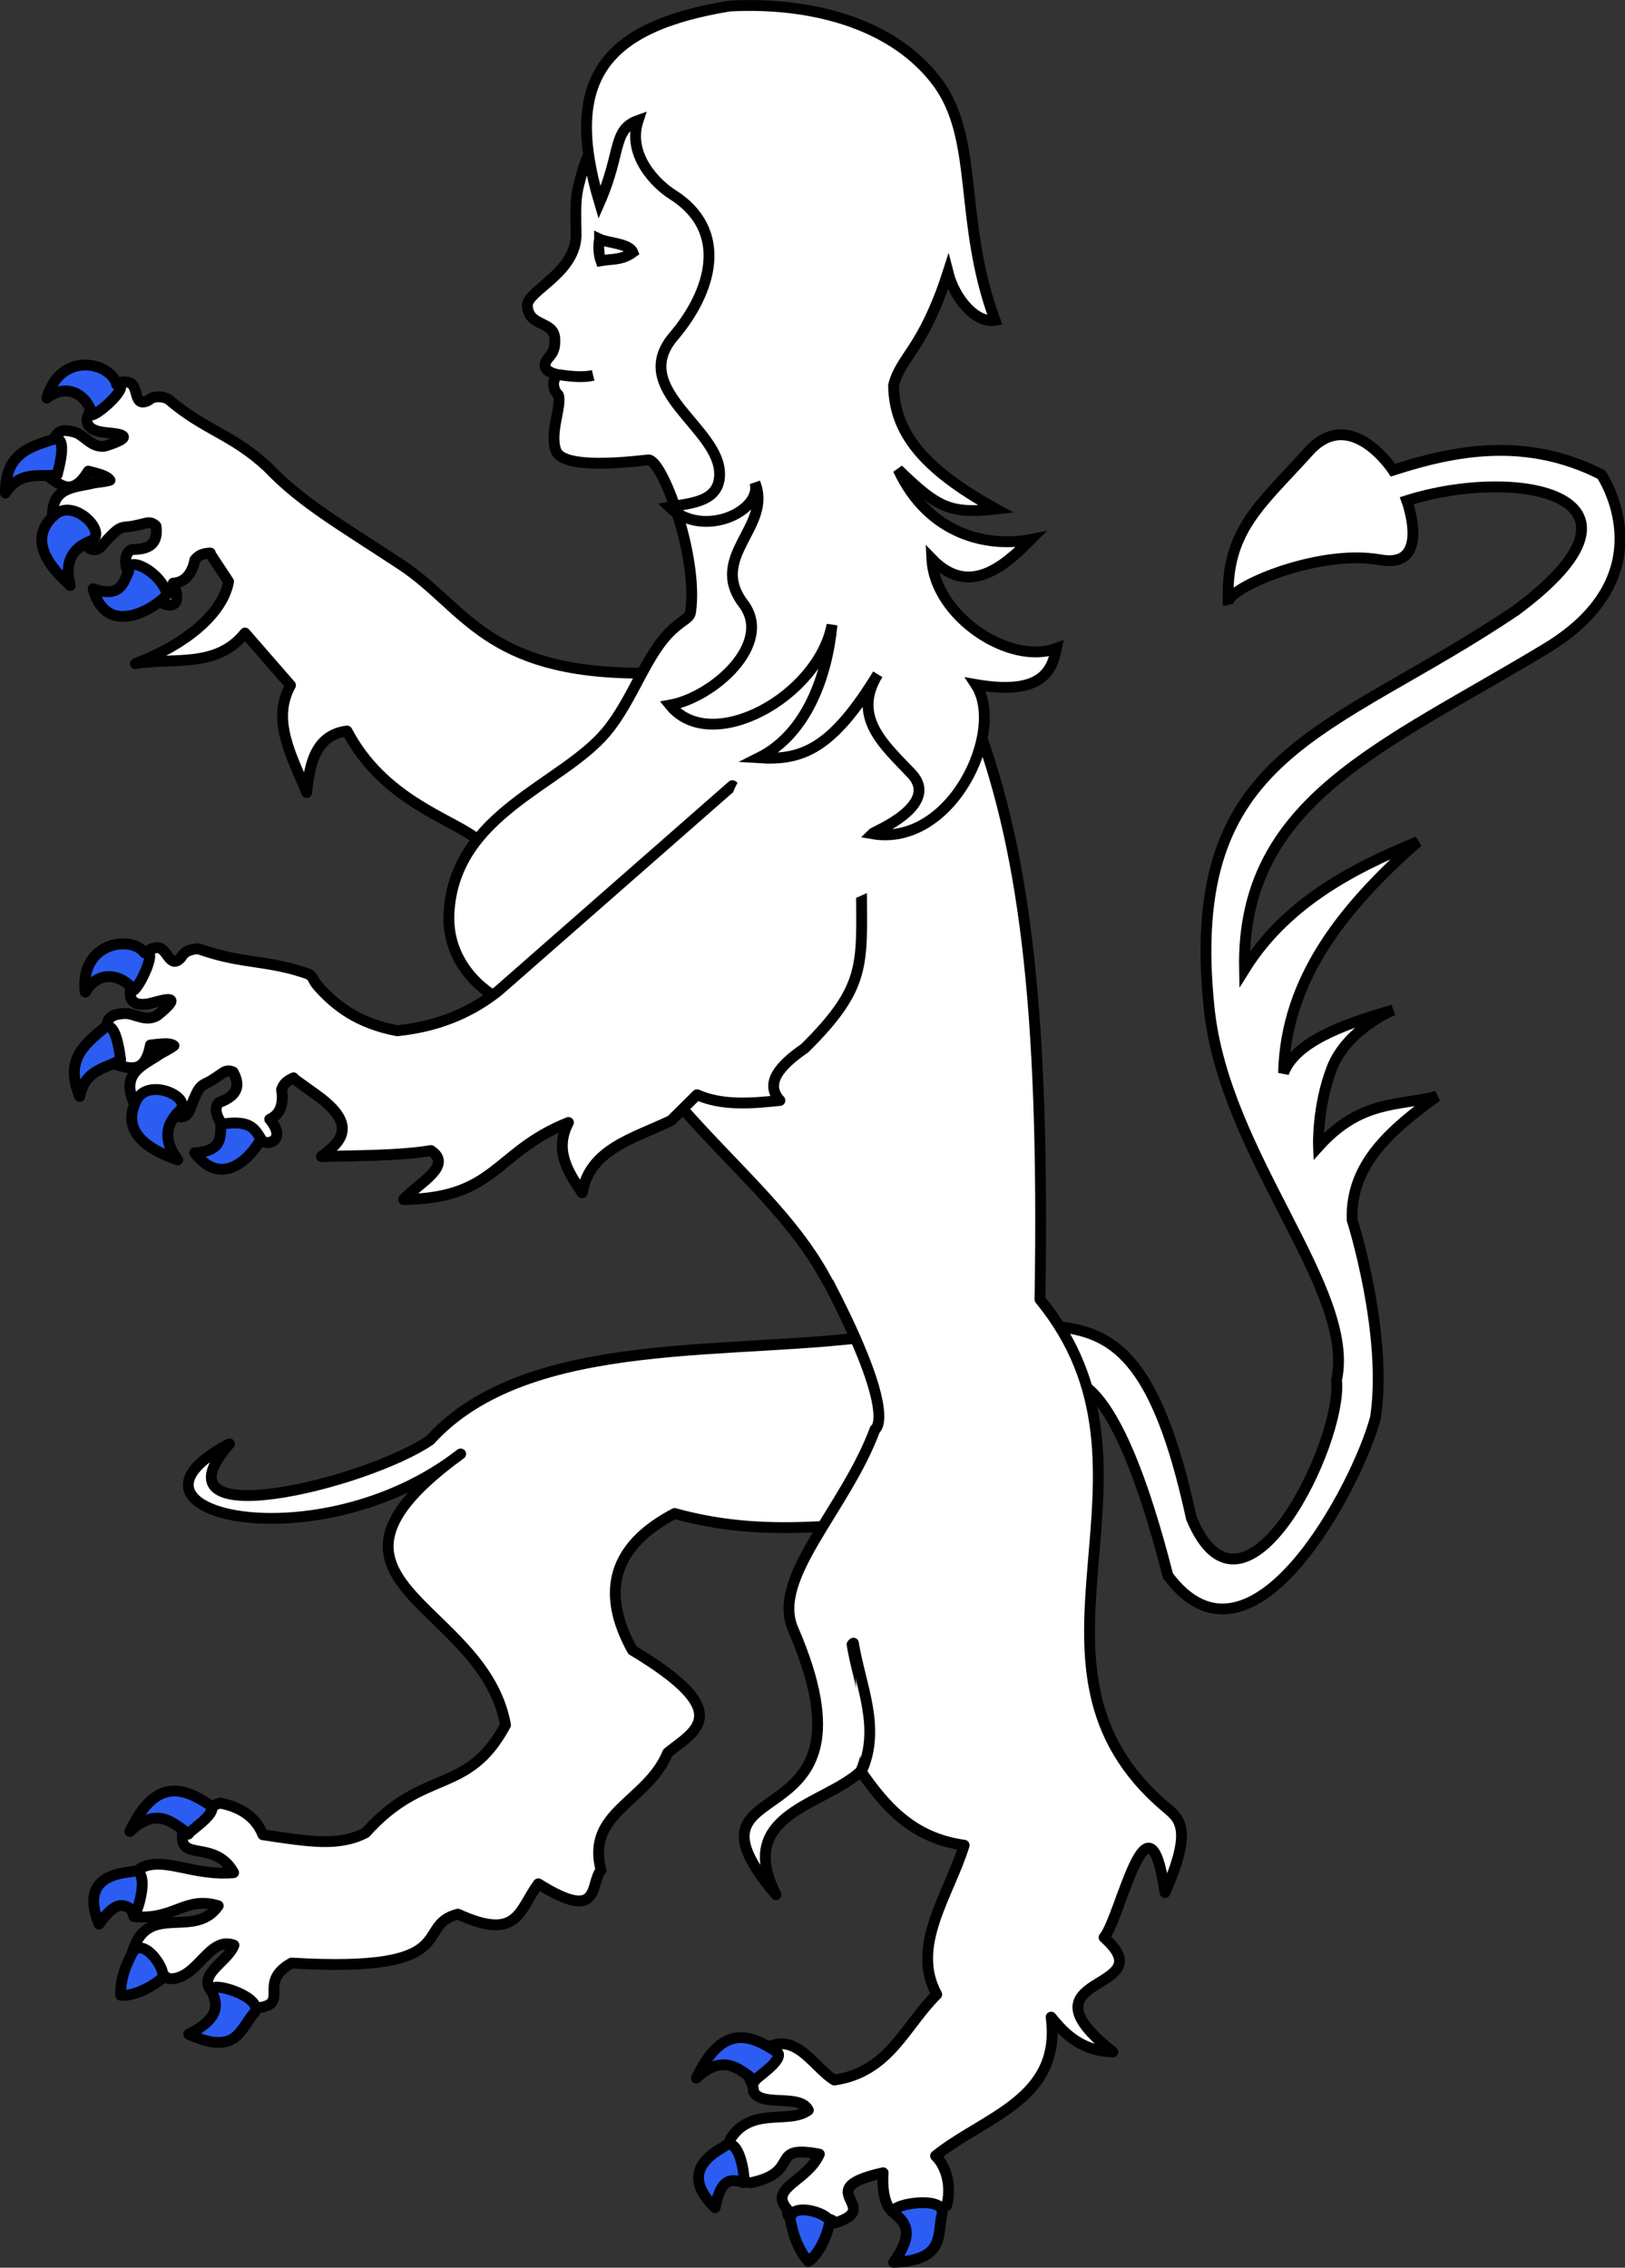
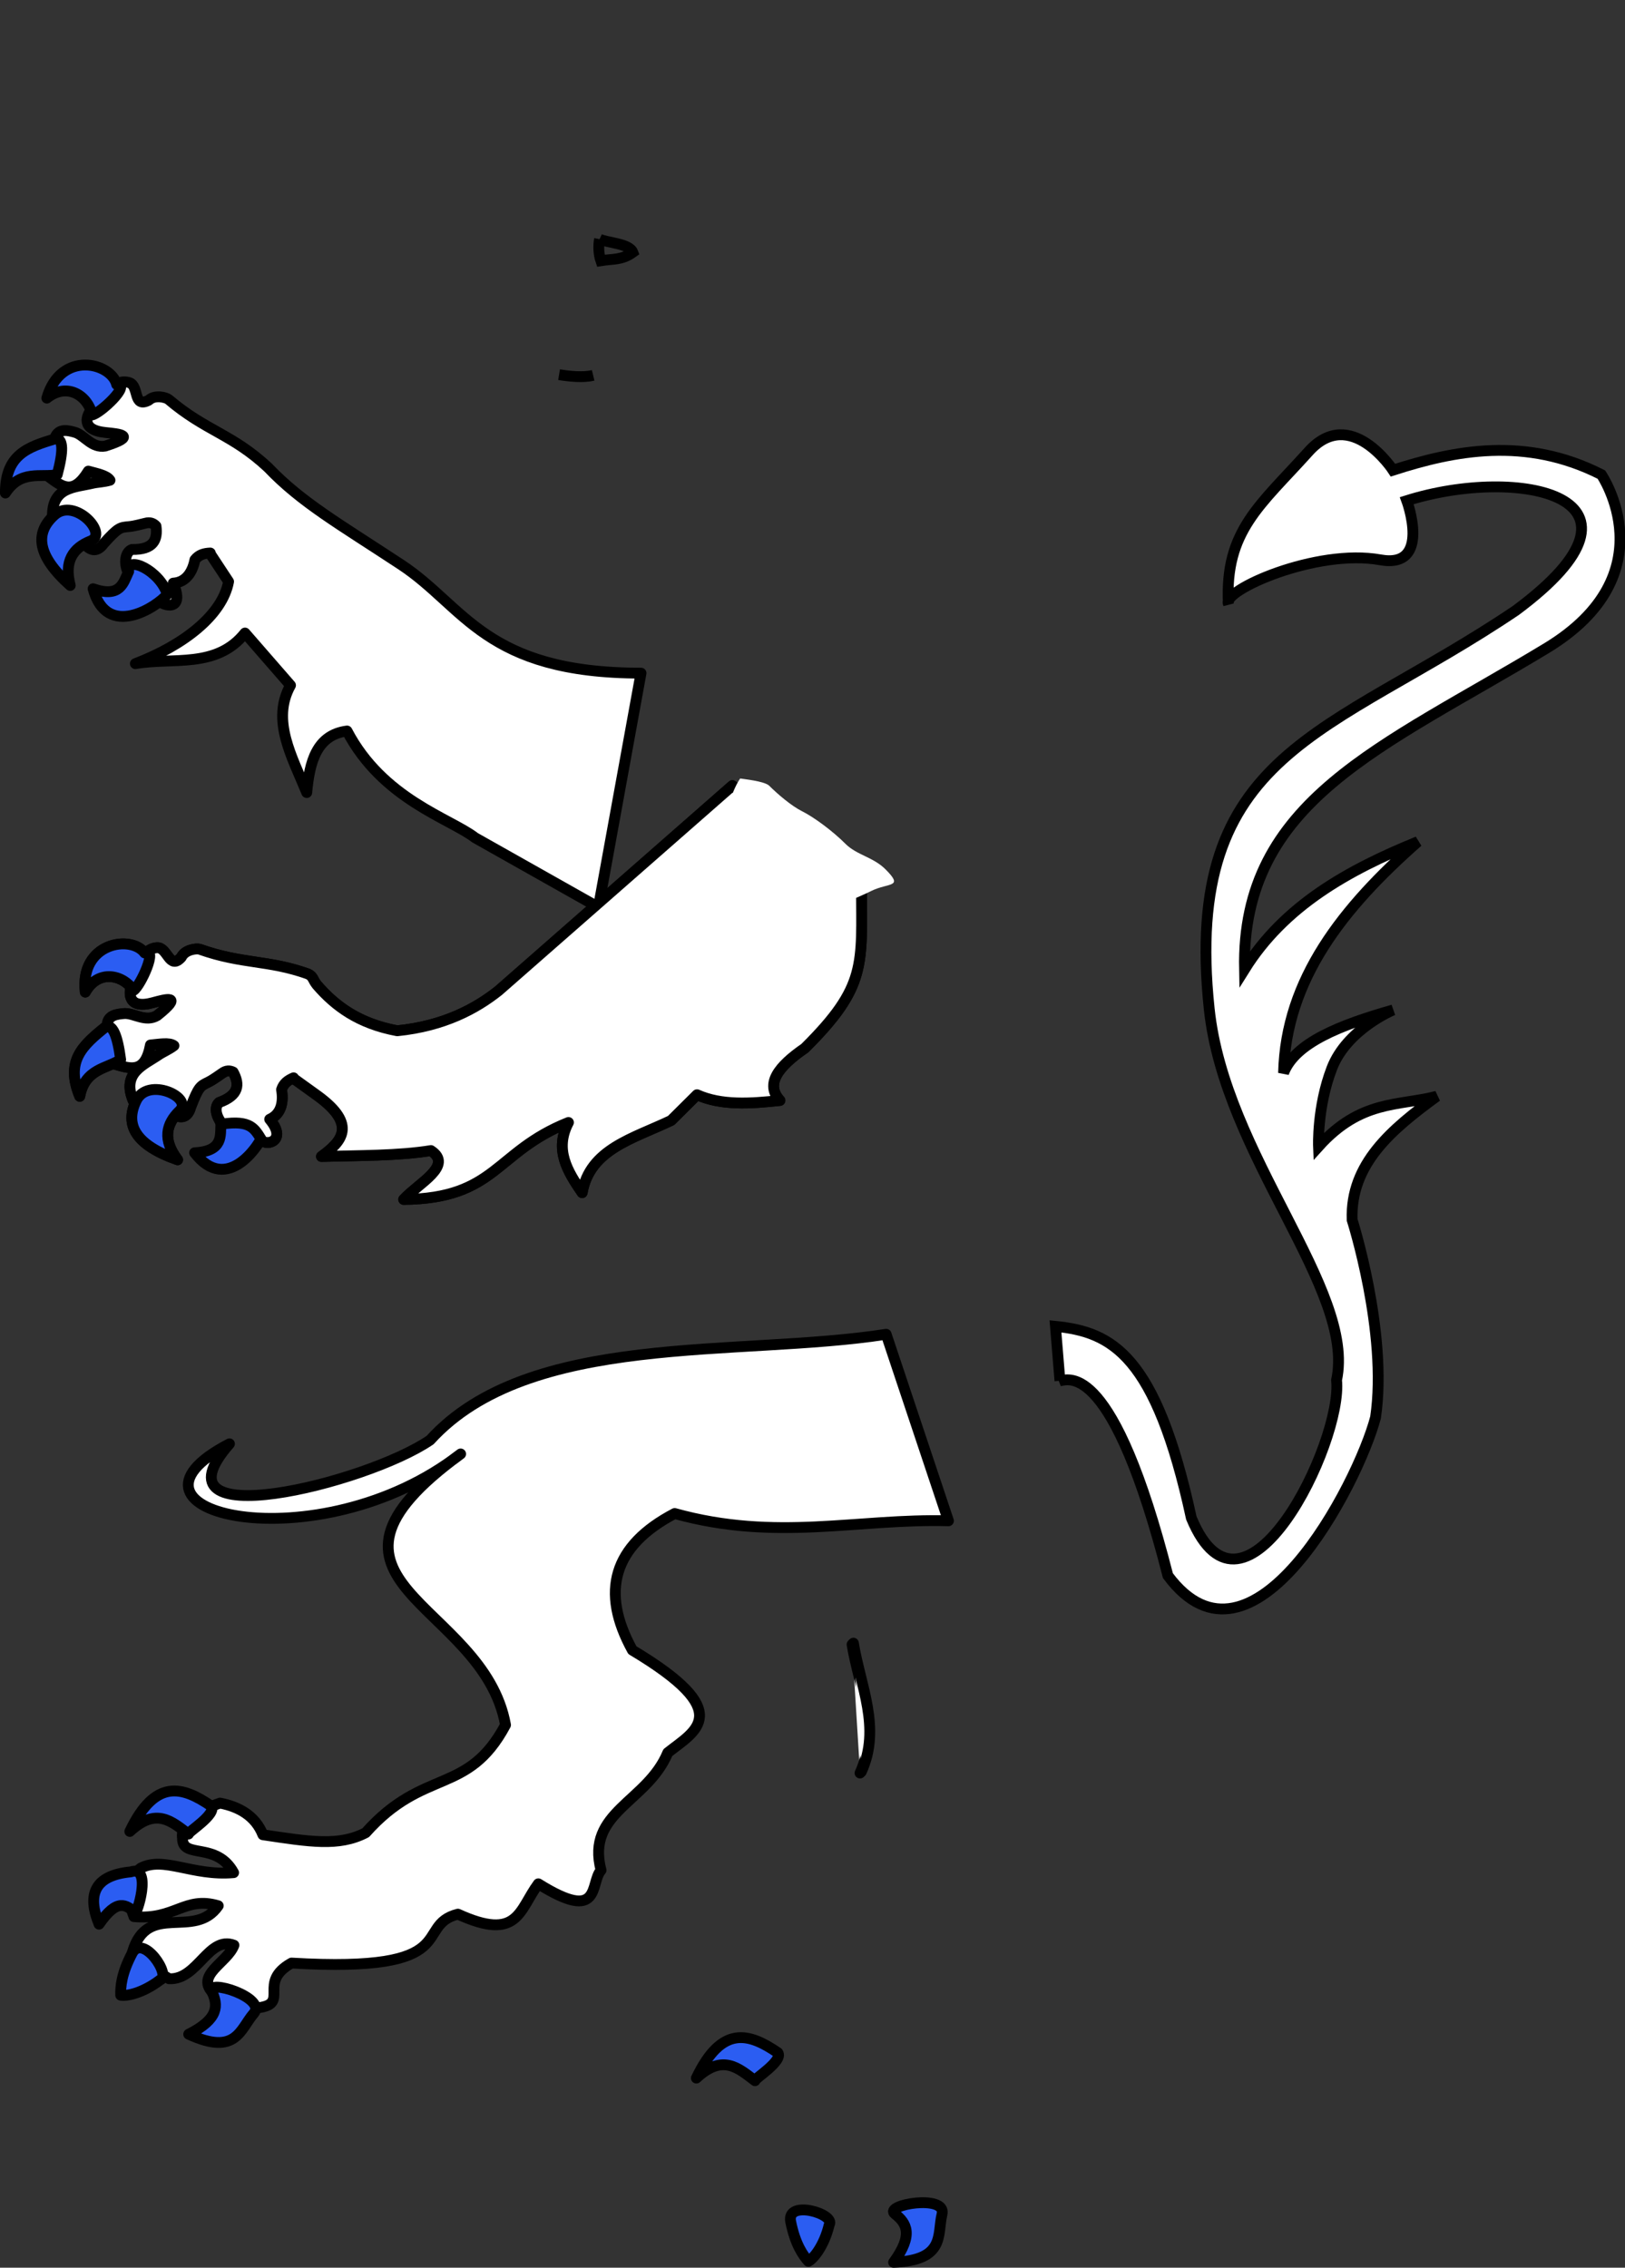
<svg xmlns="http://www.w3.org/2000/svg" xmlns:ns1="http://sodipodi.sourceforge.net/DTD/sodipodi-0.dtd" xmlns:ns2="http://www.inkscape.org/namespaces/inkscape" version="1.0" width="300.171" height="418.859" id="svg2" ns1:version="0.32" ns2:version="0.48.2 r9819" ns1:docname="Chimère.svg" ns2:output_extension="org.inkscape.output.svg.inkscape">
  <rect width="100%" height="100%" fill="#333333" stroke="none" />
  <ns1:namedview ns2:window-height="850" ns2:window-width="1600" ns2:pageshadow="2" ns2:pageopacity="0.0" guidetolerance="10.0" gridtolerance="10.0" objecttolerance="10.0" borderopacity="1.0" bordercolor="#666666" pagecolor="#ffffff" id="base" ns2:zoom="1.5302062" ns2:cx="94.277355" ns2:cy="77.022853" ns2:window-x="-8" ns2:window-y="-8" ns2:current-layer="svg2" showgrid="false" fit-margin-top="0" fit-margin-left="0" fit-margin-right="0" fit-margin-bottom="0" ns2:window-maximized="1" />
  <defs id="defs6" />
  <g id="g3273" transform="translate(333.844,-84.613)" style="stroke:#000000;stroke-width:2;stroke-miterlimit:4;stroke-opacity:1;stroke-dasharray:none">
    <path style="fill:#ffffff;fill-rule:evenodd;stroke:#000000;stroke-width:2;stroke-linecap:round;stroke-linejoin:round;stroke-miterlimit:4;stroke-opacity:1;stroke-dasharray:none" d="m -316.991,160.286 c -0.738,0.923 -2.167,3.738 2.66,4.22 2.526,0.253 5.977,0.571 -0.07,2.5 -2.438,0.427 -3.772,-1.895 -5.469,-2.5 -1.309,-0.379 -3.112,-0.899 -3.812,0.938 -0.267,3.307 -0.662,5.648 -1.125,7.25 2.397,1.796 4.482,3.501 7.281,-1.062 1.576,0.444 3.417,0.78 4,1.688 -1.145,0.336 -2.342,0.352 -3.219,0.562 -3.293,0.79 -7.56,0.64 -7.406,6.219 6.203,-1.629 7.369,2.648 5.875,4.938 1.269,1.513 2.472,1.497 3.594,-0.031 2.738,-3.056 3.066,-2.971 4.656,-3.125 1.127,-0.109 2.186,-0.441 3.031,-0.625 0.884,-0.252 1.515,0.028 1.969,0.531 0.354,2.575 -0.511,4.387 -4.438,4.312 -1.075,0.396 -1.531,2.024 -0.875,3.906 5.195,1.184 5.264,2.933 5.75,5.469 0.609,0.956 5.07,2.403 2.75,-3.156 2.496,-0.144 3.604,-2.274 4,-4.312 0.772,-0.988 1.777,-1.205 2.844,-1.25 l -0.062,0.062 3.438,5.219 c -1.146,6.169 -8.274,11.741 -17.219,15.156 6.957,-1.2 14.981,0.966 20.25,-5.656 l 8.406,9.656 c -3.596,6.474 0.271,13.158 3,19.812 0.52,-5.707 1.833,-10.645 7.438,-11.375 6.599,12.619 19.044,16.158 23.656,19.719 l 22.781,12.844 7.875,-43.25 c -28.793,3.4e-4 -32.51,-12.249 -44.312,-20.031 -11.333,-7.472 -18.389,-11.454 -24.6,-17.969 -6.654,-6.199 -11.466,-6.693 -18.369,-12.562 -0.397,-0.337 -2.509,-0.951 -3.654,0.155 -2.946,1.539 -1.733,-2.63 -3.571,-3.241 -2.87,-0.955 -5.295,2.794 -7.052,4.991 z" id="path3243-2" ns2:connector-curvature="0" ns1:nodetypes="csccccccscccsccccccccccccccccccscscssc" />
    <path style="fill:#ffffff;fill-rule:evenodd;stroke:#000000;stroke-width:2;stroke-linecap:round;stroke-linejoin:round;stroke-miterlimit:4;stroke-opacity:1;stroke-dasharray:none" d="m -198.558,229.725 -43.188,37.875 c -4.178,3.321 -10.05,6.528 -18.719,7.406 -7.151,-1.331 -11.46,-4.57 -14.812,-8.438 -0.848,-1.025 -0.641,-1.562 -1.688,-2.062 -7.433,-2.642 -12.024,-1.747 -20,-4.562 -0.491,-0.173 -2.7,0.027 -3.375,1.469 -2.202,2.49 -2.534,-1.836 -4.469,-1.75 -3.022,0.134 -3.956,4.477 -4.812,7.156 -0.36,1.126 -0.68,4.274 4,3 2.45,-0.667 5.772,-1.588 0.812,2.375 -2.124,1.27 -4.199,-0.416 -6,-0.375 -1.358,0.113 -3.221,0.253 -3.219,2.219 0.932,3.184 1.392,5.526 1.531,7.188 2.88,0.821 5.453,1.669 6.438,-3.594 1.63,-0.148 3.475,-0.514 4.344,0.125 -0.949,0.723 -2.069,1.178 -2.812,1.688 -2.793,1.915 -6.855,3.313 -4.719,8.469 5.212,-3.737 7.858,-0.172 7.281,2.5 1.726,0.96 2.842,0.516 3.344,-1.312 1.466,-3.832 1.789,-3.882 3.219,-4.594 1.014,-0.505 1.87,-1.182 2.594,-1.656 0.735,-0.551 1.428,-0.527 2.031,-0.219 1.251,2.278 1.1,4.292 -2.594,5.625 -0.863,0.754 -0.691,2.445 0.594,3.969 5.275,-0.75 5.953,0.836 7.312,3.031 0.95,1.069 4.697,0.022 1.438,-3.906 2.28,-1.026 2.546,-3.424 2.188,-5.469 0.368,-1.198 1.238,-1.764 2.219,-2.188 l -0.031,0.094 4.344,3.125 c 7.676,5.522 4.448,8.659 0.844,11.312 6.957,-0.195 14.318,-0.125 20.219,-1.094 4.223,2.783 -2.241,5.987 -5.031,9.031 17.149,-0.192 16.798,-8.779 30.438,-14.219 -2.637,5.01 -0.191,9.013 2.531,12.969 1.415,-8.061 9.447,-10 16.438,-13.344 l 4.781,-4.75 c 4.479,2.014 9.847,1.658 15.312,1.062 -2.799,-3.054 -0.278,-6.316 4.594,-9.656 11.51,-11.437 10.502,-15.407 10.469,-29.781 z" id="path2262-2" ns2:connector-curvature="0" ns1:nodetypes="cccccscsssccccccscccscccccccccsccccccccccc" />
    <path d="m -317.069,184.516 c 3.288,-1.304 -2.982,-8.099 -6.708,-4.782 -3.727,3.317 -3.225,7.554 2.909,13.018 -1.175,-4.486 0.511,-6.932 3.8,-8.237 z" style="color:#000000;fill:#2b5df2;fill-opacity:1;fill-rule:nonzero;stroke:#000000;stroke-width:2;stroke-linecap:round;stroke-linejoin:round;stroke-miterlimit:4;stroke-opacity:1;stroke-dasharray:none;stroke-dashoffset:0;marker:none;visibility:visible;display:inline;overflow:visible" id="path7191-6" ns2:connector-curvature="0" />
    <path d="m -302.941,194.403 c -1.317,-4.368 -7.616,-7.335 -7.134,-4.245 -1,2.102 -1.497,4.955 -6.571,3.204 2.562,9.482 11.851,3.295 13.705,1.04 z" style="color:#000000;fill:#2b5df2;fill-opacity:1;fill-rule:nonzero;stroke:#000000;stroke-width:2;stroke-linecap:round;stroke-linejoin:round;stroke-miterlimit:4;stroke-opacity:1;stroke-dasharray:none;stroke-dashoffset:0;marker:none;visibility:visible;display:inline;overflow:visible" id="path7193-6" ns2:connector-curvature="0" />
    <path d="m -312.294,155.637 c 2.801,-0.084 -3.048,5.337 -4.522,5.614 -0.72,-3.443 -4.529,-6.143 -8.378,-3.104 2.541,-8.864 11.882,-6.596 12.901,-2.509 z" style="color:#000000;fill:#2b5df2;fill-opacity:1;fill-rule:nonzero;stroke:#000000;stroke-width:2;stroke-linecap:round;stroke-linejoin:round;stroke-miterlimit:4;stroke-opacity:1;stroke-dasharray:none;stroke-dashoffset:0;marker:none;visibility:visible;display:inline;overflow:visible" id="path7189-7" ns2:connector-curvature="0" />
    <path d="m -323.402,165.605 c 1.199,0.23 1.306,2.24 0.128,6.676 -3.026,0.59 -6.735,-0.969 -9.576,3.397 -0.002,-7.059 4.039,-8.497 9.448,-10.074 z" style="color:#000000;fill:#2b5df2;fill-opacity:1;fill-rule:nonzero;stroke:#000000;stroke-width:2;stroke-linecap:round;stroke-linejoin:round;stroke-miterlimit:4;stroke-opacity:1;stroke-dasharray:none;stroke-dashoffset:0;marker:none;visibility:visible;display:inline;overflow:visible" id="path6302-35" ns2:connector-curvature="0" ns1:nodetypes="cccc" />
    <path d="m -300.658,289.774 c 2.543,-2.459 -5.842,-6.352 -8.024,-1.865 -2.182,4.487 -0.104,8.213 7.649,10.928 -2.796,-3.7 -2.168,-6.604 0.375,-9.063 z" style="color:#000000;fill:#2b5df2;fill-opacity:1;fill-rule:nonzero;stroke:#000000;stroke-width:2;stroke-linecap:round;stroke-linejoin:round;stroke-miterlimit:4;stroke-opacity:1;stroke-dasharray:none;stroke-dashoffset:0;marker:none;visibility:visible;display:inline;overflow:visible" id="path7191-6-3" ns2:connector-curvature="0" />
    <path d="m -284.828,293.283 c -2.882,-3.537 -9.836,-3.88 -8.213,-1.207 -0.124,2.325 0.504,5.152 -4.855,5.466 5.981,7.791 12.213,-1.468 13.068,-4.259 z" style="color:#000000;fill:#2b5df2;fill-opacity:1;fill-rule:nonzero;stroke:#000000;stroke-width:2;stroke-linecap:round;stroke-linejoin:round;stroke-miterlimit:4;stroke-opacity:1;stroke-dasharray:none;stroke-dashoffset:0;marker:none;visibility:visible;display:inline;overflow:visible" id="path7193-6-7" ns2:connector-curvature="0" />
    <path d="m -314.218,274.202 c 1.196,-0.244 2.061,1.574 2.662,6.124 -2.573,1.698 -6.596,1.669 -7.559,6.789 -2.691,-6.526 0.498,-9.395 4.898,-12.913 z" style="color:#000000;fill:#2b5df2;fill-opacity:1;fill-rule:nonzero;stroke:#000000;stroke-width:2;stroke-linecap:round;stroke-linejoin:round;stroke-miterlimit:4;stroke-opacity:1;stroke-dasharray:none;stroke-dashoffset:0;marker:none;visibility:visible;display:inline;overflow:visible" id="path6302-35-9" ns2:connector-curvature="0" ns1:nodetypes="cccc" />
    <path d="m -307.12,260.628 c 2.558,-1.145 -0.785,6.096 -2.043,6.913 -1.978,-2.909 -6.528,-3.955 -8.929,0.322 -1.028,-9.164 8.473,-10.625 10.972,-7.235 z" style="color:#000000;fill:#2b5df2;fill-opacity:1;fill-rule:nonzero;stroke:#000000;stroke-width:2;stroke-linecap:round;stroke-linejoin:round;stroke-miterlimit:4;stroke-opacity:1;stroke-dasharray:none;stroke-dashoffset:0;marker:none;visibility:visible;display:inline;overflow:visible" id="path7189-7-2" ns2:connector-curvature="0" />
  </g>
  <g id="g2412" transform="matrix(0.626,0.118,-0.118,0.626,32.972,1.112)" style="stroke:#000000;stroke-width:3.14;stroke-miterlimit:4;stroke-opacity:1;stroke-dasharray:none">
    <path ns1:nodetypes="ccccccsccccsccscsccscccc" id="path2414" style="fill:#ffffff;fill-opacity:1;fill-rule:evenodd;stroke:#000000;stroke-width:3.14;stroke-linecap:butt;stroke-linejoin:miter;stroke-miterlimit:4;stroke-opacity:1;stroke-dasharray:none;display:inline" d="m 325.011,344.379 c 2.542,-0.915 14.107,-8.432 41.231,49.719 29.907,27.614 49.244,-36.107 50.671,-56.235 -0.994,-24.839 -17.288,-55.043 -17.288,-55.043 -3.558,-15.929 6.473,-27.976 17.486,-39.742 -10.513,4.912 -21.462,5.015 -30.999,20.666 0,0 -2.583,-11.128 -0.397,-23.05 2.186,-11.923 14.307,-19.871 14.307,-19.871 -14.232,7.122 -26.181,14.624 -27.819,23.845 -4.431,-26.859 8.162,-50.476 25.832,-73.125 -18.401,11.854 -34.634,25.441 -42.524,45.703 -10.064,-47.994 27.462,-70.726 68.754,-107.701 30.991,-27.751 6.359,-52.459 6.359,-52.459 -23.677,-6.906 -43.305,1.05 -59.613,9.935 0,0 -15.62,-16.293 -25.037,-0.795 -10.922,17.974 -19.657,27.087 -14.705,47.69 -2.554,-3.405 22.025,-20.509 40.934,-20.666 15.223,-0.126 4.372,-18.281 4.372,-18.281 29.907,-16.015 74.879,-15.539 36.96,25.435 -46.207,45.69 -87.657,57.583 -65.972,129.956 12.317,41.105 56.905,72.086 56.235,98.957 5.167,17.362 -12.16,80.47 -33.979,47.094 -18.883,-44.732 -32.69,-48.7 -49.009,-47.31 l 4.201,15.276 z" ns2:connector-curvature="0" />
  </g>
  <g id="g3310" style="stroke:#000000;stroke-width:2;stroke-miterlimit:4;stroke-opacity:1;stroke-dasharray:none" transform="translate(3.979,-0.235)">
    <path ns2:connector-curvature="0" d="m 159.711,246.684 c -27.185,4.249 -65.932,-0.626 -84.245,19.547 -11.863,8.104 -52.202,17.96 -37.059,0.69 -24.705,12.813 16.436,22.359 42.703,1.871 -32.641,23.782 4.17,27.115 8.292,50.053 -6.994,13.102 -15.056,7.798 -25.83,19.908 -4.959,2.579 -10.384,1.666 -18.992,0.377 -1.423,-3.584 -4.561,-5.206 -7.912,-5.847 -3.452,1.142 -7.434,3.66 -6.931,6.501 -0.088,3.896 6.275,0.553 9.435,6.347 -7.609,0.676 -12.917,-3.096 -17.165,-0.832 -3.466,2.542 -1.828,7.443 -1.248,8.951 7.56,0.687 9.381,-3.86 15.575,-2.006 -4.36,6.352 -13.053,-0.89 -15.841,8.542 0.819,3.089 3.876,3.035 6.756,4.938 5.28,0.28 7.289,-8.015 11.986,-6.196 -1.186,3.266 -7.384,5.572 -3.683,9.001 1.26,1.596 4.669,1.922 8.095,2.566 6.088,-0.724 -0.221,-4.666 6.223,-8.267 32.191,1.88 22.343,-6.908 30.737,-9.035 11.167,5.096 11.256,-0.734 14.854,-5.604 11.795,7.385 9.473,-0.153 11.587,-2.512 -2.852,-10.783 8.539,-12.534 12.33,-21.714 5.133,-4.08 12.665,-7.429 -6.547,-18.93 -5.964,-10.839 -3.531,-19.301 7.818,-25.242 18.786,5.228 33.712,0.898 50.568,1.347 z" style="fill:#ffffff;fill-rule:evenodd;stroke:#000000;stroke-width:2;stroke-linecap:round;stroke-linejoin:round;stroke-miterlimit:4;stroke-opacity:1;stroke-dasharray:none" id="path3524-72-8" ns1:nodetypes="ccccccccccccccccccccccccccc" />
    <path ns1:nodetypes="cccc" d="m 30.833,339.003 c -0.372,-0.2 5.295,-3.651 4.214,-5.177 -5.285,-3.616 -10.338,-5.18 -15.049,4.695 4.899,-4.559 7.804,-1.805 10.836,0.482 z" style="color:#000000;fill:#2b5df2;fill-opacity:1;fill-rule:nonzero;stroke:#000000;stroke-width:2;stroke-linecap:round;stroke-linejoin:round;stroke-miterlimit:4;stroke-opacity:1;stroke-dasharray:none;stroke-dashoffset:0;marker:none;visibility:visible;display:inline;overflow:visible" id="path7195-55-7" ns2:connector-curvature="0" />
    <path d="m 20.959,353.448 c 0.23,0.897 3.32,-8.831 -0.785,-7.461 -6.635,0.637 -8.124,4.113 -5.855,9.66 3.389,-4.927 4.998,-3.505 6.639,-2.199 z" style="color:#000000;fill:#2b5df2;fill-opacity:1;fill-rule:nonzero;stroke:#000000;stroke-width:2;stroke-linecap:round;stroke-linejoin:round;stroke-miterlimit:4;stroke-opacity:1;stroke-dasharray:none;stroke-dashoffset:0;marker:none;visibility:visible;display:inline;overflow:visible" id="path7197-3-1" ns2:connector-curvature="0" />
    <path d="m 25.583,365.961 c 1.105,-0.378 0.318,-2.539 -0.996,-4.145 -1.313,-1.606 -3.152,-2.656 -4.152,-0.812 -2.048,3.868 -2.161,6.321 -2.116,7.762 1.016,0.211 4.022,-0.336 7.263,-2.805 z" style="color:#000000;fill:#2b5df2;fill-opacity:1;fill-rule:nonzero;stroke:#000000;stroke-width:2;stroke-linecap:round;stroke-linejoin:round;stroke-miterlimit:4;stroke-opacity:1;stroke-dasharray:none;stroke-dashoffset:0;marker:none;visibility:visible;display:inline;overflow:visible" id="path7199-2-1" ns2:connector-curvature="0" />
    <path d="m 42.887,372.137 c 2.526,-2.923 -8.871,-6.503 -7.72,-4.023 1.151,2.479 1.363,5.01 -4.289,7.861 8.782,4.039 9.484,-0.914 12.01,-3.838 z" style="color:#000000;fill:#2b5df2;fill-opacity:1;fill-rule:nonzero;stroke:#000000;stroke-width:2;stroke-linecap:round;stroke-linejoin:round;stroke-miterlimit:4;stroke-opacity:1;stroke-dasharray:none;stroke-dashoffset:0;marker:none;visibility:visible;display:inline;overflow:visible" id="path7201-8-5" ns2:connector-curvature="0" />
  </g>
  <g id="g3317" style="stroke:#000000;stroke-width:2;stroke-miterlimit:4;stroke-opacity:1;stroke-dasharray:none" transform="translate(3.979,-0.235)">
-     <path style="fill:#ffffff;fill-rule:evenodd;stroke:#000000;stroke-width:2;stroke-linecap:round;stroke-linejoin:round;stroke-miterlimit:4;stroke-opacity:1;stroke-dasharray:none" d="m 136.562,6.969 c -21.142,0.405 -30.944,18.309 -32.781,24.375 -1.507,4.975 -1.452,5.75 -1.344,12.062 0.124,7.223 -9.109,10.509 -9,13.281 0.155,3.958 4.879,2.755 5.062,6.031 0.171,3.04 -1.152,3.134 -1.688,4.438 -0.535,1.303 0.861,2.014 2.281,2.281 -1.375,1.101 -0.754,3.086 0.062,3.75 0.719,1.996 -1.685,6.94 -0.438,10.281 1.134,3.037 10.158,2.506 17.031,1.719 2.547,-0.292 9.308,17.766 7.844,28.062 -0.173,1.218 -1.243,1.323 -3.375,3.281 -4.859,4.462 -7.255,12.97 -12.219,18.906 -8.206,9.815 -27.919,14.984 -29.031,33.281 -0.783,12.871 12.687,20.941 25.5,19.125 l 3.625,-2.656 c 12.022,22.797 31.615,34.22 40.844,51.875 l 0.161,0.195 c 12.947,24.859 8.558,26.993 8.558,26.993 -5.489,14.828 -19.233,27.398 -15.156,36.844 17.797,41.239 -23.727,24.829 -3.125,49.125 -7.67,-15.021 8.908,-16.518 15.656,-22.812 4.48,6.391 9.438,12.309 19.094,13.656 -2.84,9.227 -9.982,18.625 -5.062,27.562 -5.846,5.722 -8.729,14.331 -18.906,15.812 -4.033,-2.362 -7.773,-10.445 -14.219,-4.656 -4.154,1.821 -0.469,5.043 -0.75,6.719 1.38,3.058 8.601,0.358 10.156,3.5 -3.508,2.649 -10.438,-0.73 -14.312,5.188 -1.662,3.134 0.165,7.945 3.688,8.219 9.53,-1.976 3.055,-7.129 12.656,-5.281 -2.279,5.123 -9.545,6.161 -5.844,10.281 -0.97,3.609 8.373,0.314 8.594,2.469 9.606,-2.92 -4.972,-6.202 9.031,-9.312 -0.141,2.041 -0.068,5.596 1.688,7.188 2.937,0.6 7.186,0.727 10.031,-1.125 0.776,-2.634 0.464,-6.675 -2.031,-9.188 8.943,-7.203 23.378,-10.384 21.344,-25.625 2.672,3.344 5.776,6.246 11.406,6.438 -18.542,-14.638 9.912,-10.902 -1.625,-21.156 3.084,-3.608 8.188,-29.388 11.25,-8.281 5.179,-11.711 2.724,-13.606 0.25,-15.688 -31.221,-26.264 2.899,-61.905 -23.344,-93.875 0.926,-55.377 -3.161,-84.196 -12.281,-108 l -0.156,0.062 C 173.432,123.283 170.21,112.252 162.781,106.625 153.609,95.774 143.379,78.361 146.75,69.094 150.424,58.993 166.988,58.607 168.094,37.188 168.968,20.253 153.465,7.482 138.625,6.969 c -0.706,-0.024 -1.381,-0.013 -2.062,0 z" id="path3453-25-2" ns2:connector-curvature="0" ns1:nodetypes="ssssssccsssssscccccscccccccccccccccccccccsccccssss" />
    <path ns1:nodetypes="cccc" d="m 135.488,384.559 c -0.372,-0.2 5.295,-3.651 4.214,-5.177 -5.285,-3.616 -10.338,-5.18 -15.049,4.695 4.899,-4.559 7.804,-1.805 10.836,0.482 z" style="color:#000000;fill:#2b5df2;fill-opacity:1;fill-rule:nonzero;stroke:#000000;stroke-width:2;stroke-linecap:round;stroke-linejoin:round;stroke-miterlimit:4;stroke-opacity:1;stroke-dasharray:none;stroke-dashoffset:0;marker:none;visibility:visible;display:inline;overflow:visible" id="path7195-55-1-2" ns2:connector-curvature="0" />
-     <path d="m 133.324,403.357 c 0.569,0.731 -0.478,-9.422 -3.695,-6.529 -5.831,3.231 -5.809,7.011 -1.516,11.194 1.142,-5.87 3.185,-5.208 5.211,-4.665 z" style="color:#000000;fill:#2b5df2;fill-opacity:1;fill-rule:nonzero;stroke:#000000;stroke-width:2;stroke-linecap:round;stroke-linejoin:round;stroke-miterlimit:4;stroke-opacity:1;stroke-dasharray:none;stroke-dashoffset:0;marker:none;visibility:visible;display:inline;overflow:visible" id="path7197-3-4-2" ns2:connector-curvature="0" />
    <path d="m 149.193,411.158 c 0.617,-0.991 -1.36,-2.168 -3.393,-2.581 -2.033,-0.413 -4.122,-0.063 -3.729,1.997 0.86,4.292 2.324,6.263 3.272,7.35 0.921,-0.479 2.902,-2.804 3.851,-6.767 z" style="color:#000000;fill:#2b5df2;fill-opacity:1;fill-rule:nonzero;stroke:#000000;stroke-width:2;stroke-linecap:round;stroke-linejoin:round;stroke-miterlimit:4;stroke-opacity:1;stroke-dasharray:none;stroke-dashoffset:0;marker:none;visibility:visible;display:inline;overflow:visible" id="path7199-2-0-1" ns2:connector-curvature="0" />
    <path d="m 170.03,409.218 c 0.916,-3.753 -10.86,-1.745 -8.706,-0.063 2.154,1.682 3.497,3.838 -0.235,8.952 9.658,-0.407 8.025,-5.136 8.941,-8.89 z" style="color:#000000;fill:#2b5df2;fill-opacity:1;fill-rule:nonzero;stroke:#000000;stroke-width:2;stroke-linecap:round;stroke-linejoin:round;stroke-miterlimit:4;stroke-opacity:1;stroke-dasharray:none;stroke-dashoffset:0;marker:none;visibility:visible;display:inline;overflow:visible" id="path7201-8-7-6" ns2:connector-curvature="0" />
  </g>
  <path ns1:nodetypes="cccccscsssccccccscccscccccccccsccccccccccc" ns2:connector-curvature="0" id="path2262-2-4" d="m 135.286,145.112 -43.187,37.875 c -4.178,3.321 -10.05,6.528 -18.719,7.406 -7.151,-1.331 -11.46,-4.57 -14.812,-8.438 -0.848,-1.025 -0.641,-1.562 -1.688,-2.062 -7.433,-2.642 -12.024,-1.747 -20,-4.562 -0.491,-0.173 -2.7,0.027 -3.375,1.469 -2.202,2.49 -2.534,-1.836 -4.469,-1.75 -3.022,0.134 -3.956,4.477 -4.812,7.156 -0.36,1.126 -0.68,4.274 4,3 2.45,-0.667 5.772,-1.588 0.812,2.375 -2.124,1.27 -4.199,-0.416 -6,-0.375 -1.358,0.113 -3.221,0.253 -3.219,2.219 0.932,3.184 1.392,5.526 1.531,7.188 2.88,0.821 5.453,1.669 6.438,-3.594 1.63,-0.148 3.475,-0.514 4.344,0.125 -0.949,0.723 -2.069,1.178 -2.812,1.688 -2.793,1.915 -6.855,3.313 -4.719,8.469 5.212,-3.737 7.858,-0.172 7.281,2.5 1.726,0.96 2.842,0.516 3.344,-1.312 1.466,-3.832 1.789,-3.882 3.219,-4.594 1.014,-0.505 1.87,-1.182 2.594,-1.656 0.735,-0.551 1.428,-0.527 2.031,-0.219 1.251,2.278 1.1,4.292 -2.594,5.625 -0.863,0.754 -0.691,2.445 0.594,3.969 5.275,-0.75 5.953,0.836 7.312,3.031 0.95,1.069 4.697,0.022 1.438,-3.906 2.28,-1.026 2.546,-3.424 2.188,-5.469 0.368,-1.198 1.238,-1.764 2.219,-2.188 l -0.031,0.094 4.344,3.125 c 7.676,5.522 4.448,8.659 0.844,11.312 6.957,-0.195 14.318,-0.125 20.219,-1.094 4.223,2.783 -2.241,5.987 -5.031,9.031 17.149,-0.192 16.798,-8.779 30.437,-14.219 -2.637,5.01 -0.191,9.013 2.531,12.969 1.415,-8.061 9.447,-10 16.438,-13.344 l 4.781,-4.75 c 4.479,2.014 9.847,1.658 15.312,1.062 -2.799,-3.054 -0.278,-6.316 4.594,-9.656 11.51,-11.437 10.502,-15.407 10.469,-29.781 z" style="fill:#ffffff;fill-rule:evenodd;stroke:#000000;stroke-width:2;stroke-linecap:round;stroke-linejoin:round;stroke-miterlimit:4;stroke-opacity:1;stroke-dasharray:none" />
  <path d="m 158.864,327.495 c 3.679,-8.069 -0.188,-15.856 -1.47,-23.74" style="fill:#ffffff;fill-rule:evenodd;stroke:#000000;stroke-width:2;stroke-linecap:round;stroke-linejoin:round;stroke-miterlimit:4;stroke-opacity:1;stroke-dasharray:none" id="path2475" ns2:connector-curvature="0" />
  <g id="g2501" transform="matrix(0.302,0.016,-0.016,0.302,209.229,-14.638)" style="stroke:#000000;stroke-width:6.606;stroke-miterlimit:4;stroke-opacity:1;stroke-dasharray:none">
    <path ns1:nodetypes="cc" id="path2497" d="m -335.203,295.376 c 6.512,0.731 14.912,1.105 20.814,-0.66" style="fill:none;stroke:#000000;stroke-width:6.606;stroke-linecap:butt;stroke-linejoin:miter;stroke-miterlimit:4;stroke-opacity:1;stroke-dasharray:none" ns2:connector-curvature="0" />
-     <path ns1:nodetypes="cccc" id="path2499" d="m -314.901,211.417 c 4.921,2.042 18.341,1.632 20.726,6.979 -6.429,5.22 -12.119,4.568 -19.245,6.133 -1.543,-3.77 -2.062,-9.099 -1.48,-13.112 z" style="fill:none;stroke:#000000;stroke-width:6.606;stroke-linecap:butt;stroke-linejoin:miter;stroke-miterlimit:4;stroke-opacity:1;stroke-dasharray:none" ns2:connector-curvature="0" />
+     <path ns1:nodetypes="cccc" id="path2499" d="m -314.901,211.417 c 4.921,2.042 18.341,1.632 20.726,6.979 -6.429,5.22 -12.119,4.568 -19.245,6.133 -1.543,-3.77 -2.062,-9.099 -1.48,-13.112 " style="fill:none;stroke:#000000;stroke-width:6.606;stroke-linecap:butt;stroke-linejoin:miter;stroke-miterlimit:4;stroke-opacity:1;stroke-dasharray:none" ns2:connector-curvature="0" />
  </g>
-   <path style="fill:#ffffff;fill-opacity:1;fill-rule:evenodd;stroke:#000000;stroke-width:2;stroke-linecap:butt;stroke-linejoin:miter;stroke-miterlimit:4;stroke-opacity:1;stroke-dasharray:none" d="m 110.746,37.446 c 4.096,-9.307 2.333,-13.497 7.128,-15.201 -2.119,6.449 3.422,11.841 6.302,13.653 10.579,6.656 7.324,17.924 0.256,26.226 -8.39,9.856 8.545,16.841 8.494,25.479 -0.032,5.142 -5.295,5.302 -9.281,6.05 6.255,5.982 17.292,0.706 15.802,-4.501 3.291,8.141 -8.762,13.617 -2.125,22.365 5.586,7.363 -5.521,17.263 -13.562,18.723 7.605,9.417 27.421,-1.606 29.931,-14.83 -0.887,9.338 -4.63,20.129 -13.505,24.564 8.021,0.512 13.541,-1.639 21.957,-15.431 -4.873,7.912 1.193,13.049 6.204,18.335 5.529,5.834 -6.92,10.778 -7.248,11.116 14.715,2.583 24.755,-19.071 19.148,-27.551 12.419,2.147 14.112,-2.752 14.908,-6.688 -8.646,3.255 -22.502,-5.968 -23.021,-16.508 6.886,7.132 13.428,1.293 18.275,-3.596 -7.965,1.539 -18.876,-0.853 -24.501,-12.929 7.262,7.03 9.5,8.252 18.085,7.303 -13.794,-7.585 -18.81,-14.371 -18.933,-22.829 1.247,-5.235 5.461,-6.612 10.054,-20.876 1.272,5.016 5.254,9.461 8.687,8.844 C 176.905,40.541 181.045,25.425 172.916,14.877 164.345,3.755 148.681,0.339 134.708,1.122 111.607,4.953 103.914,14.587 110.746,37.446 z" id="path3279" ns1:nodetypes="ccsssccsccccsccccccccccscc" ns2:connector-curvature="0" />
  <path style="fill:#ffffff;fill-opacity:1;fill-rule:evenodd;stroke:none" d="m 136.725,143.792 c -1.238,1.822 -2.684,5.556 -2.684,9.395 0,3.073 -1.847,6.045 -2.684,9.395 -1.12,4.48 -2.117,5.16 -0.671,8.053 1.453,2.907 5.895,3.355 8.724,3.355 2.888,0 5.63,-1.408 8.053,-2.013 2.038,-0.509 4.316,-3.165 6.04,-4.026 2.619,-1.31 5.358,-2.343 7.382,-3.355 3.27,-1.635 6.153,-0.557 2.684,-4.026 -2.269,-2.269 -5.311,-2.627 -7.382,-4.697 -2.326,-2.326 -5.732,-4.879 -8.053,-6.04 -1.956,-0.978 -4.537,-3.195 -6.04,-4.697 -0.864,-0.864 -4.905,-1.249 -5.368,-1.342 z" id="path3283" ns2:connector-curvature="0" />
  <path id="path3518-7-5" style="fill:#ffffff;fill-rule:evenodd;stroke:#000000;stroke-width:2;stroke-linecap:round;stroke-linejoin:round;stroke-miterlimit:4;stroke-opacity:1;stroke-dasharray:none" d="m 159.114,327.245 c 3.679,-8.069 -0.188,-15.856 -1.47,-23.74" ns2:connector-curvature="0" />
  <path ns2:connector-curvature="0" id="path7191-6-3-1" style="color:#000000;fill:#2b5df2;fill-opacity:1;fill-rule:nonzero;stroke:#000000;stroke-width:2;stroke-linecap:round;stroke-linejoin:round;stroke-miterlimit:4;stroke-opacity:1;stroke-dasharray:none;stroke-dashoffset:0;marker:none;visibility:visible;display:inline;overflow:visible" d="m 33.185,205.162 c 2.543,-2.459 -5.842,-6.352 -8.024,-1.865 -2.182,4.487 -0.104,8.213 7.649,10.928 -2.796,-3.7 -2.168,-6.604 0.375,-9.063 z" />
  <path ns1:nodetypes="cccc" ns2:connector-curvature="0" id="path6302-35-9-2" style="color:#000000;fill:#2b5df2;fill-opacity:1;fill-rule:nonzero;stroke:#000000;stroke-width:2;stroke-linecap:round;stroke-linejoin:round;stroke-miterlimit:4;stroke-opacity:1;stroke-dasharray:none;stroke-dashoffset:0;marker:none;visibility:visible;display:inline;overflow:visible" d="m 19.625,189.589 c 1.196,-0.244 2.061,1.574 2.662,6.124 -2.573,1.698 -6.596,1.669 -7.559,6.789 -2.691,-6.526 0.498,-9.395 4.898,-12.913 z" />
  <path ns2:connector-curvature="0" id="path7189-7-2-3" style="color:#000000;fill:#2b5df2;fill-opacity:1;fill-rule:nonzero;stroke:#000000;stroke-width:2;stroke-linecap:round;stroke-linejoin:round;stroke-miterlimit:4;stroke-opacity:1;stroke-dasharray:none;stroke-dashoffset:0;marker:none;visibility:visible;display:inline;overflow:visible" d="m 26.724,176.015 c 2.558,-1.145 -0.785,6.096 -2.043,6.913 -1.978,-2.909 -6.528,-3.955 -8.929,0.322 -1.028,-9.164 8.473,-10.625 10.972,-7.235 z" />
</svg>